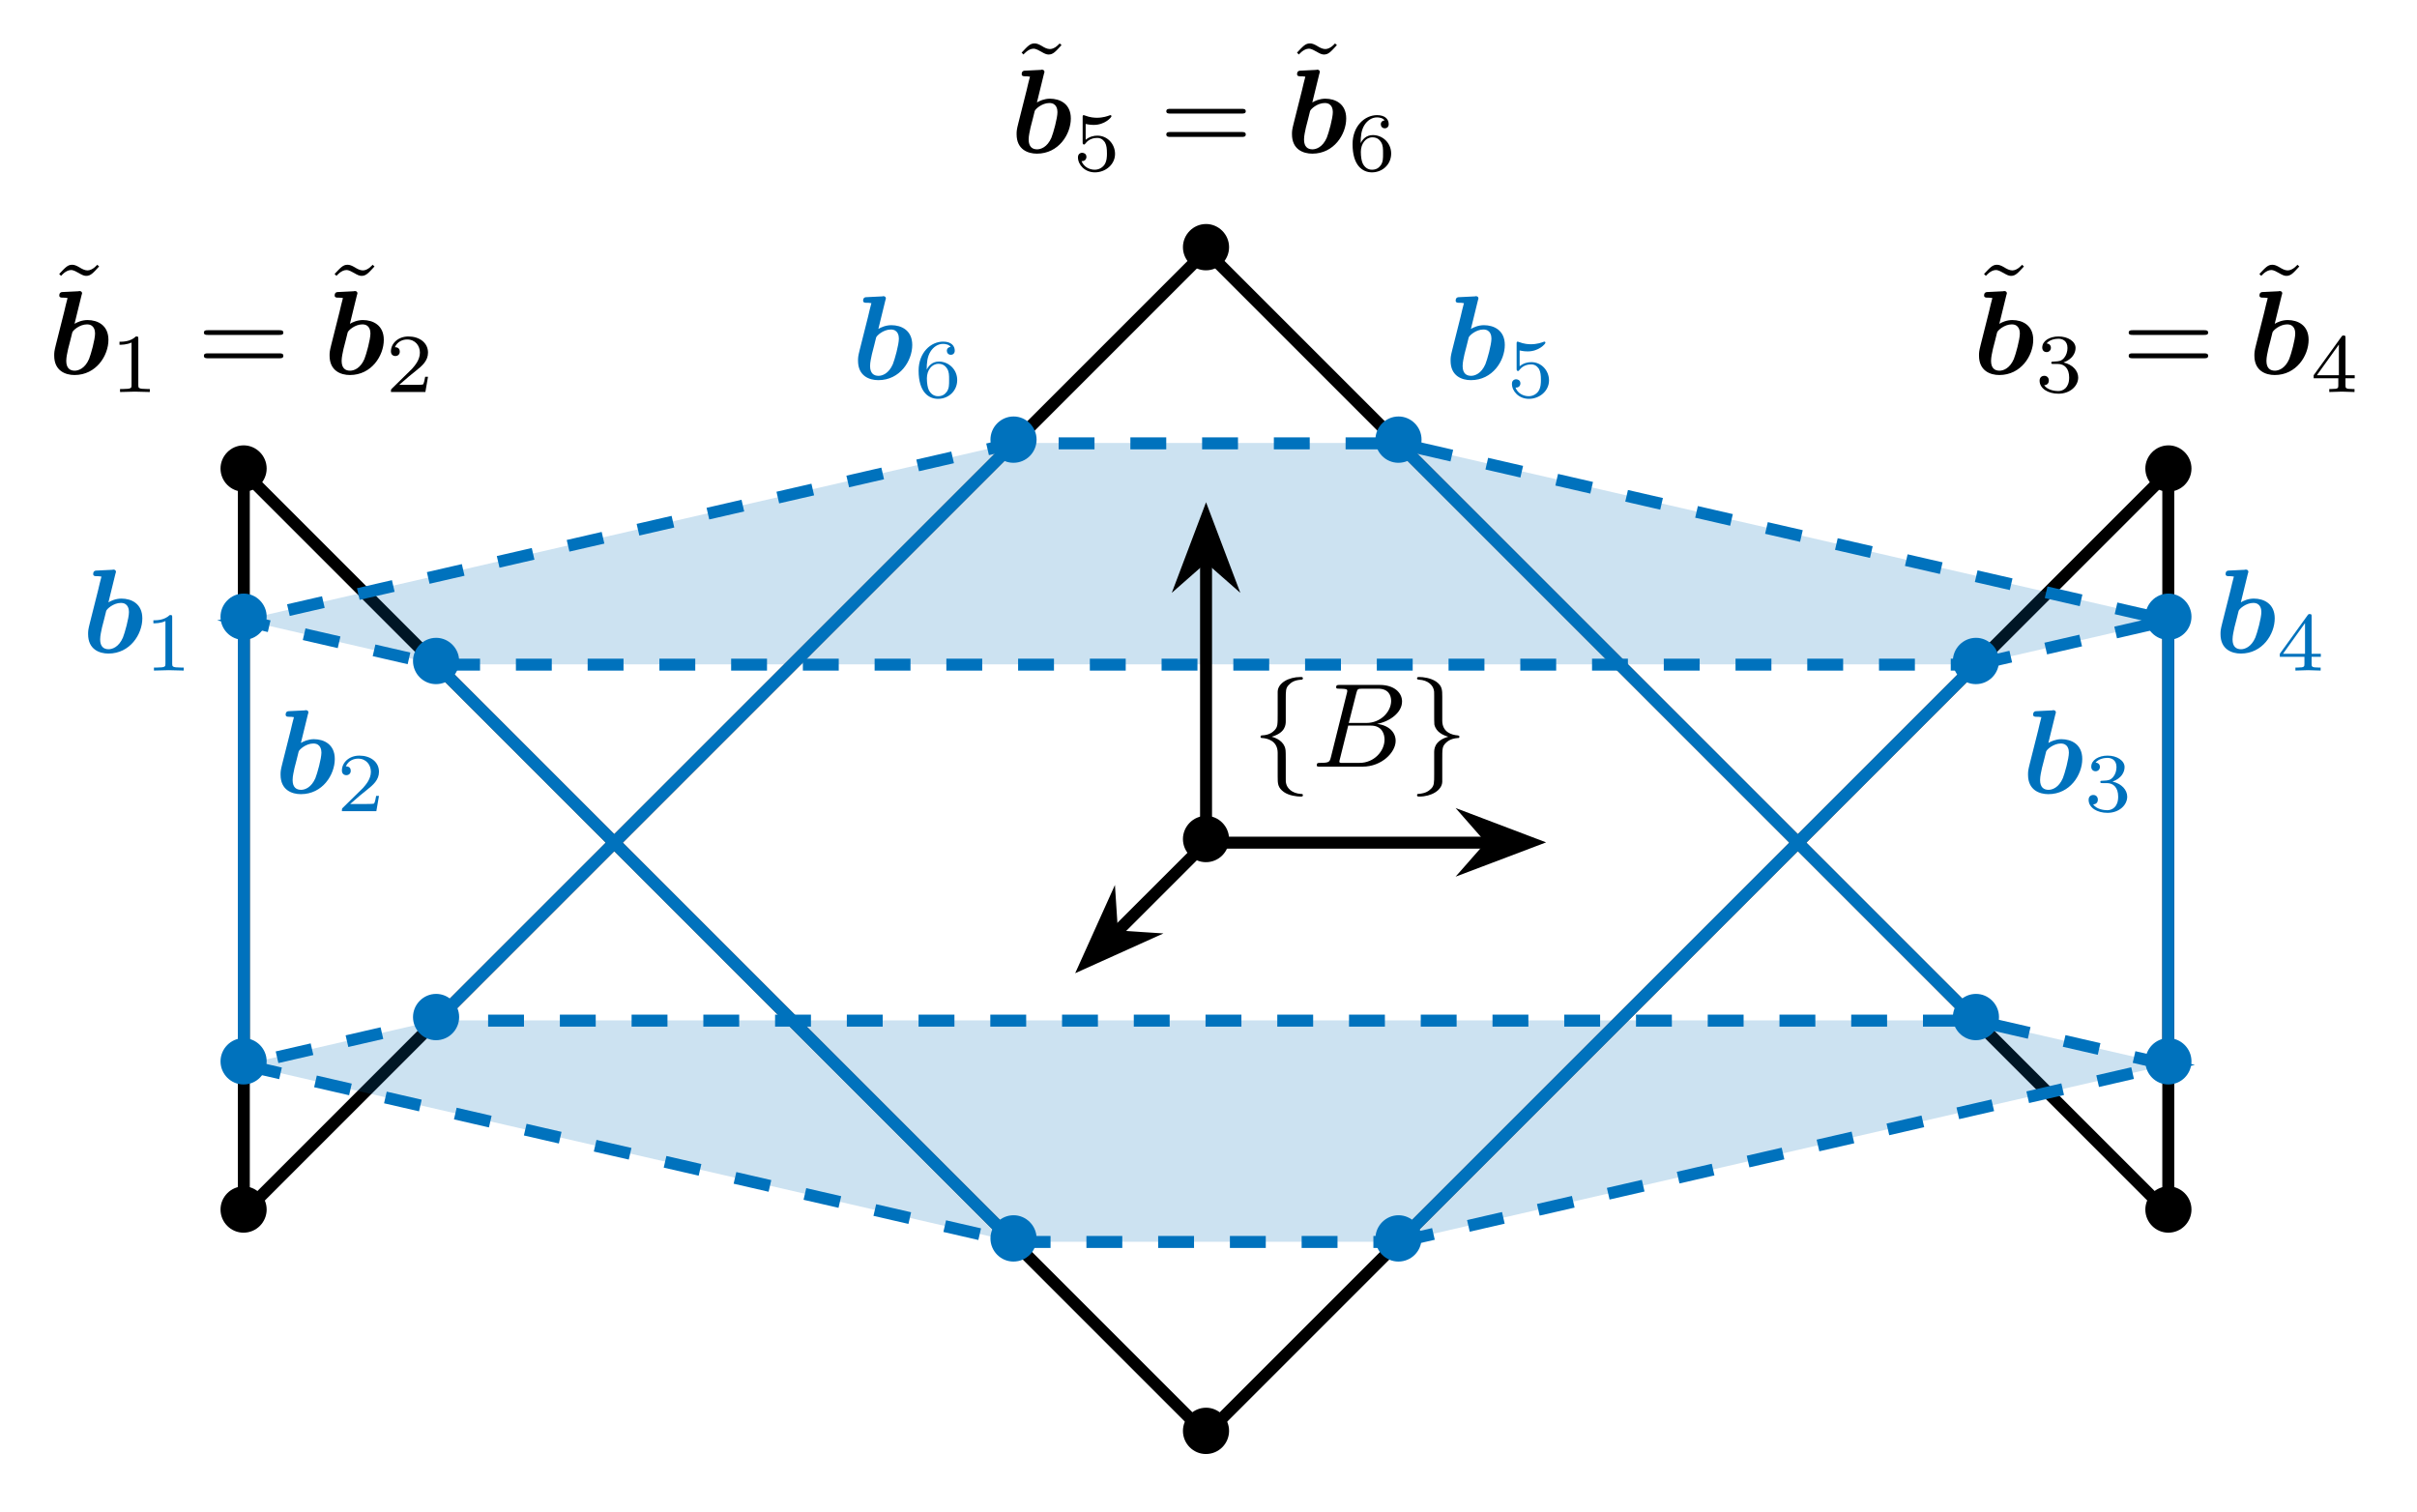
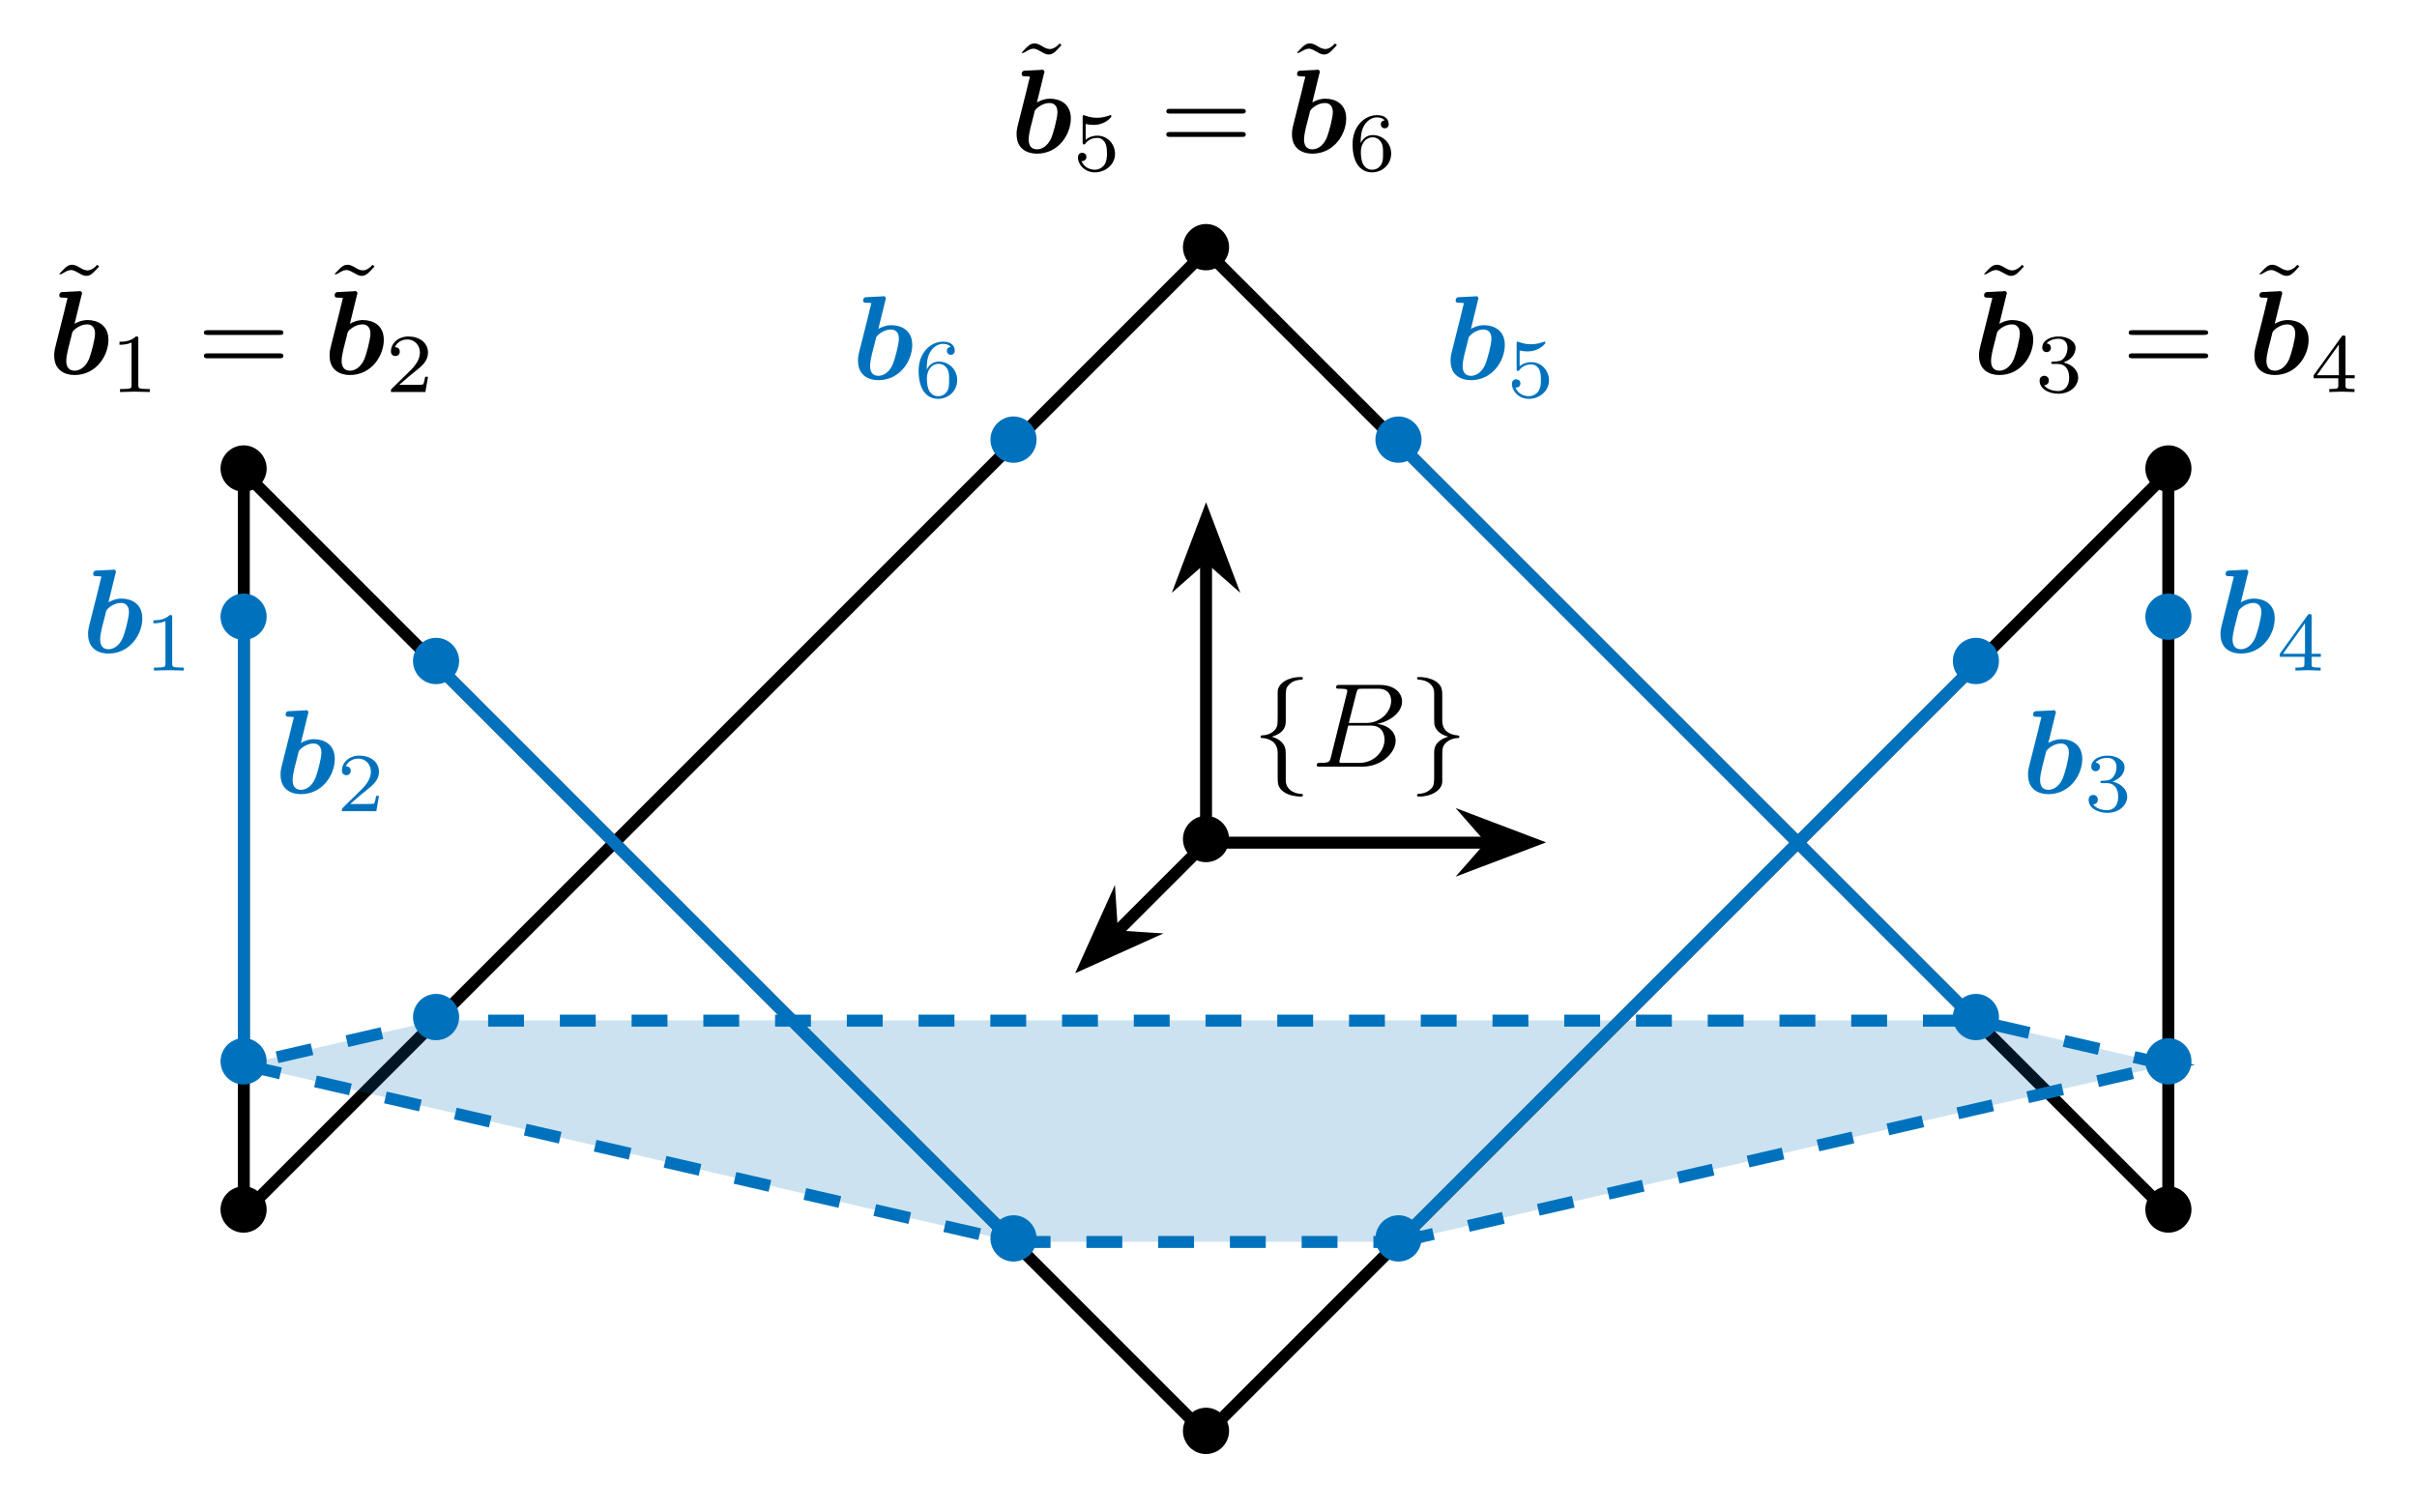
<svg xmlns="http://www.w3.org/2000/svg" xmlns:xlink="http://www.w3.org/1999/xlink" width="200.593" height="125.523" viewBox="0 0 200.593 125.523">
  <defs>
    <g>
      <g id="glyph-0-0">
        <path d="M 4.391 -2.484 C 4.391 -3.547 3.516 -4.406 2.484 -4.406 C 1.406 -4.406 0.562 -3.516 0.562 -2.484 C 0.562 -1.422 1.422 -0.562 2.469 -0.562 C 3.547 -0.562 4.391 -1.438 4.391 -2.484 Z M 4.391 -2.484 " />
      </g>
      <g id="glyph-0-1">
        <path d="M 4.234 2.375 C 4.234 2.266 4.172 2.266 4.078 2.266 C 3.297 2.219 2.922 1.766 2.844 1.406 C 2.812 1.297 2.812 1.281 2.812 0.938 L 2.812 -0.562 C 2.812 -0.859 2.812 -1.359 2.781 -1.453 C 2.656 -2.109 2.031 -2.375 1.641 -2.484 C 2.812 -2.812 2.812 -3.516 2.812 -3.797 L 2.812 -5.594 C 2.812 -6.297 2.812 -6.516 3.047 -6.766 C 3.219 -6.938 3.453 -7.188 4.141 -7.219 C 4.203 -7.234 4.234 -7.266 4.234 -7.328 C 4.234 -7.438 4.156 -7.438 4.031 -7.438 C 3.047 -7.438 2.156 -6.938 2.141 -6.219 L 2.141 -4.406 C 2.141 -3.469 2.141 -3.312 1.891 -3.031 C 1.75 -2.891 1.484 -2.625 0.859 -2.594 C 0.781 -2.594 0.719 -2.578 0.719 -2.484 C 0.719 -2.375 0.781 -2.375 0.875 -2.375 C 1.297 -2.344 2.141 -2.141 2.141 -1.141 L 2.141 0.828 C 2.141 1.406 2.141 1.734 2.656 2.109 C 3.078 2.406 3.734 2.484 4.031 2.484 C 4.156 2.484 4.234 2.484 4.234 2.375 Z M 4.234 2.375 " />
      </g>
      <g id="glyph-0-2">
        <path d="M 4.234 -2.484 C 4.234 -2.578 4.172 -2.578 4.078 -2.594 C 3.656 -2.625 2.812 -2.828 2.812 -3.812 L 2.812 -5.781 C 2.812 -6.359 2.812 -6.703 2.297 -7.062 C 1.859 -7.359 1.234 -7.438 0.906 -7.438 C 0.812 -7.438 0.719 -7.438 0.719 -7.328 C 0.719 -7.234 0.781 -7.234 0.875 -7.219 C 1.656 -7.172 2.031 -6.734 2.109 -6.375 C 2.141 -6.266 2.141 -6.234 2.141 -5.891 L 2.141 -4.406 C 2.141 -4.109 2.141 -3.609 2.156 -3.5 C 2.297 -2.844 2.922 -2.594 3.312 -2.484 C 2.141 -2.141 2.141 -1.438 2.141 -1.156 L 2.141 0.625 C 2.141 1.344 2.141 1.562 1.906 1.812 C 1.719 1.984 1.5 2.219 0.797 2.266 C 0.75 2.266 0.719 2.312 0.719 2.375 C 0.719 2.484 0.812 2.484 0.906 2.484 C 1.906 2.484 2.781 1.969 2.812 1.266 L 2.812 -0.562 C 2.812 -1.484 2.812 -1.641 3.062 -1.922 C 3.203 -2.062 3.469 -2.328 4.094 -2.375 C 4.172 -2.375 4.234 -2.375 4.234 -2.484 Z M 4.234 -2.484 " />
      </g>
      <g id="glyph-1-0">
        <path d="M 2.781 -6.531 C 2.828 -6.672 2.828 -6.703 2.828 -6.703 C 2.828 -6.844 2.719 -6.891 2.609 -6.891 C 2.562 -6.891 2.562 -6.891 2.547 -6.875 L 1.266 -6.812 C 1.125 -6.812 0.938 -6.797 0.938 -6.516 C 0.938 -6.344 1.125 -6.344 1.203 -6.344 C 1.312 -6.344 1.484 -6.344 1.625 -6.312 C 1.531 -5.984 1.438 -5.562 1.344 -5.172 L 0.656 -2.438 C 0.516 -1.891 0.516 -1.766 0.516 -1.531 C 0.516 -0.266 1.453 0.078 2.203 0.078 C 4 0.078 5.016 -1.531 5.016 -2.844 C 5.016 -4.062 4.109 -4.484 3.281 -4.484 C 2.812 -4.484 2.406 -4.297 2.203 -4.172 Z M 2.219 -0.281 C 1.828 -0.281 1.516 -0.484 1.516 -1.094 C 1.516 -1.422 1.609 -1.781 1.672 -2.094 C 1.781 -2.469 1.938 -3.156 2.016 -3.453 C 2.062 -3.625 2.625 -4.125 3.234 -4.125 C 3.844 -4.125 3.906 -3.594 3.906 -3.375 C 3.906 -2.859 3.562 -1.641 3.406 -1.25 C 3.062 -0.453 2.516 -0.281 2.219 -0.281 Z M 2.219 -0.281 " />
      </g>
      <g id="glyph-2-0">
        <path d="M 3.578 -1.203 C 3.578 -1.75 3.125 -2.281 2.359 -2.453 C 3.094 -2.719 3.359 -3.234 3.359 -3.656 C 3.359 -4.203 2.719 -4.609 1.953 -4.609 C 1.188 -4.609 0.594 -4.234 0.594 -3.688 C 0.594 -3.453 0.75 -3.312 0.953 -3.312 C 1.172 -3.312 1.312 -3.484 1.312 -3.672 C 1.312 -3.875 1.172 -4.016 0.953 -4.031 C 1.203 -4.344 1.672 -4.422 1.938 -4.422 C 2.25 -4.422 2.688 -4.266 2.688 -3.656 C 2.688 -3.359 2.594 -3.047 2.406 -2.828 C 2.172 -2.562 1.984 -2.547 1.641 -2.531 C 1.453 -2.516 1.453 -2.516 1.406 -2.516 C 1.406 -2.516 1.344 -2.5 1.344 -2.422 C 1.344 -2.328 1.406 -2.328 1.516 -2.328 L 1.891 -2.328 C 2.438 -2.328 2.828 -1.953 2.828 -1.203 C 2.828 -0.344 2.328 -0.078 1.922 -0.078 C 1.641 -0.078 1.031 -0.156 0.75 -0.562 C 1.078 -0.578 1.141 -0.812 1.141 -0.953 C 1.141 -1.188 0.984 -1.344 0.766 -1.344 C 0.562 -1.344 0.375 -1.219 0.375 -0.938 C 0.375 -0.281 1.094 0.141 1.938 0.141 C 2.906 0.141 3.578 -0.5 3.578 -1.203 Z M 3.578 -1.203 " />
      </g>
      <g id="glyph-2-1">
        <path d="M 3.672 -1.141 L 3.672 -1.391 L 2.906 -1.391 L 2.906 -4.484 C 2.906 -4.641 2.906 -4.688 2.75 -4.688 C 2.672 -4.688 2.641 -4.688 2.578 -4.594 L 0.266 -1.391 L 0.266 -1.141 L 2.312 -1.141 L 2.312 -0.562 C 2.312 -0.328 2.312 -0.25 1.75 -0.25 L 1.562 -0.25 L 1.562 0 L 2.609 -0.031 L 3.656 0 L 3.656 -0.25 L 3.469 -0.25 C 2.906 -0.25 2.906 -0.328 2.906 -0.562 L 2.906 -1.141 Z M 2.359 -1.391 L 0.531 -1.391 L 2.359 -3.938 Z M 2.359 -1.391 " />
      </g>
      <g id="glyph-2-2">
        <path d="M 3.516 -1.391 C 3.516 -2.188 2.906 -2.906 2.047 -2.906 C 1.75 -2.906 1.391 -2.828 1.078 -2.562 L 1.078 -3.875 C 1.438 -3.797 1.641 -3.797 1.75 -3.797 C 2.672 -3.797 3.219 -4.422 3.219 -4.516 C 3.219 -4.594 3.156 -4.609 3.125 -4.609 C 3.125 -4.609 3.094 -4.609 3.078 -4.594 C 2.906 -4.531 2.531 -4.391 2.016 -4.391 C 1.828 -4.391 1.453 -4.406 1.016 -4.578 C 0.938 -4.609 0.922 -4.609 0.922 -4.609 C 0.828 -4.609 0.828 -4.547 0.828 -4.422 L 0.828 -2.375 C 0.828 -2.266 0.828 -2.172 0.938 -2.172 C 1 -2.172 1.016 -2.188 1.078 -2.281 C 1.375 -2.656 1.797 -2.719 2.047 -2.719 C 2.469 -2.719 2.656 -2.375 2.688 -2.328 C 2.812 -2.094 2.844 -1.828 2.844 -1.422 C 2.844 -1.219 2.844 -0.812 2.641 -0.5 C 2.469 -0.25 2.172 -0.078 1.828 -0.078 C 1.375 -0.078 0.906 -0.328 0.734 -0.797 C 1 -0.766 1.141 -0.953 1.141 -1.141 C 1.141 -1.438 0.875 -1.484 0.781 -1.484 C 0.781 -1.484 0.438 -1.484 0.438 -1.109 C 0.438 -0.484 1.016 0.141 1.844 0.141 C 2.734 0.141 3.516 -0.516 3.516 -1.391 Z M 3.516 -1.391 " />
      </g>
      <g id="glyph-2-3">
        <path d="M 3.578 -1.422 C 3.578 -2.297 2.875 -2.953 2.062 -2.953 C 1.5 -2.953 1.203 -2.594 1.047 -2.281 C 1.047 -2.844 1.094 -3.359 1.359 -3.781 C 1.594 -4.156 1.969 -4.422 2.406 -4.422 C 2.625 -4.422 2.906 -4.359 3.031 -4.172 C 2.859 -4.156 2.719 -4.047 2.719 -3.844 C 2.719 -3.672 2.844 -3.516 3.047 -3.516 C 3.25 -3.516 3.375 -3.656 3.375 -3.859 C 3.375 -4.25 3.094 -4.609 2.406 -4.609 C 1.391 -4.609 0.375 -3.703 0.375 -2.203 C 0.375 -0.406 1.219 0.141 1.984 0.141 C 2.844 0.141 3.578 -0.5 3.578 -1.422 Z M 2.906 -1.422 C 2.906 -1.016 2.906 -0.734 2.719 -0.453 C 2.547 -0.219 2.328 -0.078 1.984 -0.078 C 1.641 -0.078 1.375 -0.281 1.219 -0.594 C 1.125 -0.797 1.062 -1.141 1.062 -1.562 C 1.062 -2.234 1.469 -2.766 2.016 -2.766 C 2.344 -2.766 2.562 -2.641 2.734 -2.375 C 2.906 -2.109 2.906 -1.828 2.906 -1.422 Z M 2.906 -1.422 " />
      </g>
      <g id="glyph-2-4">
        <path d="M 3.281 0 L 3.281 -0.25 L 3.031 -0.25 C 2.328 -0.25 2.328 -0.344 2.328 -0.562 L 2.328 -4.422 C 2.328 -4.609 2.312 -4.609 2.125 -4.609 C 1.672 -4.172 1.047 -4.172 0.766 -4.172 L 0.766 -3.922 C 0.922 -3.922 1.391 -3.922 1.766 -4.109 L 1.766 -0.562 C 1.766 -0.344 1.766 -0.25 1.078 -0.25 L 0.812 -0.25 L 0.812 0 L 2.047 -0.031 Z M 3.281 0 " />
      </g>
      <g id="glyph-2-5">
        <path d="M 3.516 -1.266 L 3.281 -1.266 C 3.25 -1.109 3.188 -0.703 3.094 -0.625 C 3.031 -0.594 2.5 -0.594 2.406 -0.594 L 1.125 -0.594 C 1.859 -1.234 2.094 -1.438 2.516 -1.766 C 3.031 -2.172 3.516 -2.594 3.516 -3.266 C 3.516 -4.109 2.781 -4.609 1.891 -4.609 C 1.016 -4.609 0.438 -4.016 0.438 -3.375 C 0.438 -3.016 0.734 -2.984 0.812 -2.984 C 0.969 -2.984 1.172 -3.094 1.172 -3.344 C 1.172 -3.484 1.125 -3.719 0.766 -3.719 C 0.984 -4.219 1.453 -4.359 1.781 -4.359 C 2.469 -4.359 2.844 -3.828 2.844 -3.266 C 2.844 -2.656 2.406 -2.172 2.188 -1.922 L 0.5 -0.266 C 0.438 -0.203 0.438 -0.188 0.438 0 L 3.297 0 Z M 3.516 -1.266 " />
      </g>
      <g id="glyph-3-0">
-         <path d="M 4.141 -6.312 L 3.984 -6.453 C 3.984 -6.453 3.609 -5.984 3.172 -5.984 C 2.938 -5.984 2.688 -6.125 2.516 -6.234 C 2.25 -6.391 2.078 -6.453 1.906 -6.453 C 1.531 -6.453 1.344 -6.234 0.828 -5.688 L 0.984 -5.531 C 0.984 -5.531 1.375 -6.016 1.812 -6.016 C 2.031 -6.016 2.281 -5.859 2.453 -5.766 C 2.719 -5.609 2.891 -5.531 3.062 -5.531 C 3.438 -5.531 3.625 -5.75 4.141 -6.312 Z M 4.141 -6.312 " />
+         <path d="M 4.141 -6.312 L 3.984 -6.453 C 3.984 -6.453 3.609 -5.984 3.172 -5.984 C 2.938 -5.984 2.688 -6.125 2.516 -6.234 C 2.25 -6.391 2.078 -6.453 1.906 -6.453 C 1.531 -6.453 1.344 -6.234 0.828 -5.688 C 0.984 -5.531 1.375 -6.016 1.812 -6.016 C 2.031 -6.016 2.281 -5.859 2.453 -5.766 C 2.719 -5.609 2.891 -5.531 3.062 -5.531 C 3.438 -5.531 3.625 -5.75 4.141 -6.312 Z M 4.141 -6.312 " />
      </g>
      <g id="glyph-3-1">
        <path d="M 7.156 -3.438 C 7.156 -3.641 6.969 -3.641 6.828 -3.641 L 0.891 -3.641 C 0.75 -3.641 0.562 -3.641 0.562 -3.438 C 0.562 -3.25 0.75 -3.25 0.891 -3.25 L 6.812 -3.25 C 6.969 -3.25 7.156 -3.25 7.156 -3.438 Z M 7.156 -1.516 C 7.156 -1.719 6.969 -1.719 6.812 -1.719 L 0.891 -1.719 C 0.75 -1.719 0.562 -1.719 0.562 -1.516 C 0.562 -1.312 0.75 -1.312 0.891 -1.312 L 6.828 -1.312 C 6.969 -1.312 7.156 -1.312 7.156 -1.516 Z M 7.156 -1.516 " />
      </g>
      <g id="glyph-4-0">
        <path d="M 6.969 -2.141 C 6.969 -2.859 6.391 -3.438 5.422 -3.547 C 6.453 -3.734 7.5 -4.469 7.5 -5.406 C 7.5 -6.141 6.844 -6.781 5.656 -6.781 L 2.328 -6.781 C 2.141 -6.781 2.031 -6.781 2.031 -6.578 C 2.031 -6.469 2.125 -6.469 2.312 -6.469 C 2.312 -6.469 2.516 -6.469 2.688 -6.453 C 2.875 -6.422 2.953 -6.422 2.953 -6.297 C 2.953 -6.25 2.953 -6.219 2.922 -6.109 L 1.594 -0.781 C 1.484 -0.391 1.469 -0.312 0.688 -0.312 C 0.516 -0.312 0.422 -0.312 0.422 -0.109 C 0.422 0 0.5 0 0.688 0 L 4.234 0 C 5.797 0 6.969 -1.172 6.969 -2.141 Z M 6.594 -5.453 C 6.594 -4.578 5.75 -3.625 4.531 -3.625 L 3.078 -3.625 L 3.703 -6.094 C 3.797 -6.438 3.812 -6.469 4.234 -6.469 L 5.516 -6.469 C 6.391 -6.469 6.594 -5.891 6.594 -5.453 Z M 6.047 -2.25 C 6.047 -1.266 5.156 -0.312 3.984 -0.312 L 2.641 -0.312 C 2.5 -0.312 2.484 -0.312 2.422 -0.312 C 2.328 -0.328 2.297 -0.344 2.297 -0.422 C 2.297 -0.453 2.297 -0.469 2.344 -0.641 L 3.031 -3.406 L 4.906 -3.406 C 5.859 -3.406 6.047 -2.672 6.047 -2.25 Z M 6.047 -2.25 " />
      </g>
    </g>
    <clipPath id="clip-0">
      <path clip-rule="nonzero" d="M 6 6 L 195 6 L 195 125.047 L 6 125.047 Z M 6 6 " />
    </clipPath>
  </defs>
  <g fill="rgb(0%, 0%, 0%)" fill-opacity="1">
    <use xlink:href="#glyph-0-0" x="97.613" y="72.12" />
  </g>
  <g clip-path="url(#clip-0)">
    <path fill="none" stroke-width="0.996" stroke-linecap="butt" stroke-linejoin="miter" stroke="rgb(0%, 0%, 0%)" stroke-opacity="1" stroke-miterlimit="10" d="M 0 61.735 L 80.179 141.914 L 80.179 80.176 L 0 160.355 L -80.178 80.176 L -80.178 141.914 L 0 61.735 " transform="matrix(0.996, 0, 0, -0.996, 100.093, 180.537)" />
  </g>
  <g fill="rgb(0%, 0%, 0%)" fill-opacity="1">
    <use xlink:href="#glyph-0-0" x="97.613" y="121.241" />
  </g>
  <g fill="rgb(0%, 0%, 0%)" fill-opacity="1">
    <use xlink:href="#glyph-0-0" x="177.485" y="41.369" />
  </g>
  <g fill="rgb(0%, 0%, 0%)" fill-opacity="1">
    <use xlink:href="#glyph-0-0" x="177.485" y="102.87" />
  </g>
  <g fill="rgb(0%, 0%, 0%)" fill-opacity="1">
    <use xlink:href="#glyph-0-0" x="97.613" y="22.998" />
  </g>
  <g fill="rgb(0%, 0%, 0%)" fill-opacity="1">
    <use xlink:href="#glyph-0-0" x="17.74" y="102.87" />
  </g>
  <g fill="rgb(0%, 0%, 0%)" fill-opacity="1">
    <use xlink:href="#glyph-0-0" x="17.74" y="41.369" />
  </g>
  <path fill-rule="nonzero" fill="rgb(0%, 44.707%, 74.117%)" fill-opacity="0.2" d="M 116.066 103.062 L 179.969 88.363 L 163.992 84.688 L 36.195 84.688 L 20.219 88.363 L 84.117 103.062 Z M 116.066 103.062 " />
-   <path fill-rule="nonzero" fill="rgb(0%, 44.707%, 74.117%)" fill-opacity="0.2" d="M 163.992 55.137 L 179.969 51.461 L 116.066 36.766 L 84.117 36.766 L 20.219 51.461 L 36.195 55.137 Z M 163.992 55.137 " />
  <path fill="none" stroke-width="0.996" stroke-linecap="butt" stroke-linejoin="miter" stroke="rgb(0%, 44.707%, 74.117%)" stroke-opacity="1" stroke-dasharray="2.989 2.989" stroke-miterlimit="10" d="M 16.034 77.769 L 80.179 92.524 L 64.142 96.214 L -64.141 96.214 L -80.178 92.524 L -16.037 77.769 Z M 16.034 77.769 " transform="matrix(0.996, 0, 0, -0.996, 100.093, 180.537)" />
-   <path fill="none" stroke-width="0.996" stroke-linecap="butt" stroke-linejoin="miter" stroke="rgb(0%, 44.707%, 74.117%)" stroke-opacity="1" stroke-dasharray="2.989 2.989" stroke-miterlimit="10" d="M 64.142 125.877 L 80.179 129.567 L 16.034 144.318 L -16.037 144.318 L -80.178 129.567 L -64.141 125.877 Z M 64.142 125.877 " transform="matrix(0.996, 0, 0, -0.996, 100.093, 180.537)" />
  <path fill="none" stroke-width="0.996" stroke-linecap="butt" stroke-linejoin="miter" stroke="rgb(0%, 44.707%, 74.117%)" stroke-opacity="1" stroke-miterlimit="10" d="M 16.034 77.769 L 64.142 125.877 " transform="matrix(0.996, 0, 0, -0.996, 100.093, 180.537)" />
  <g fill="rgb(0%, 44.707%, 74.117%)" fill-opacity="1">
    <use xlink:href="#glyph-0-0" x="113.587" y="105.267" />
  </g>
  <g fill="rgb(0%, 44.707%, 74.117%)" fill-opacity="1">
    <use xlink:href="#glyph-0-0" x="161.51" y="57.343" />
  </g>
  <g fill="rgb(0%, 44.707%, 74.117%)" fill-opacity="1">
    <use xlink:href="#glyph-1-0" x="167.796" y="65.834" />
  </g>
  <g fill="rgb(0%, 44.707%, 74.117%)" fill-opacity="1">
    <use xlink:href="#glyph-2-0" x="172.965" y="67.323" />
  </g>
-   <path fill="none" stroke-width="0.996" stroke-linecap="butt" stroke-linejoin="miter" stroke="rgb(0%, 44.707%, 74.117%)" stroke-opacity="1" stroke-miterlimit="10" d="M 80.179 92.524 L 80.179 129.567 " transform="matrix(0.996, 0, 0, -0.996, 100.093, 180.537)" />
  <g fill="rgb(0%, 44.707%, 74.117%)" fill-opacity="1">
    <use xlink:href="#glyph-0-0" x="177.485" y="90.57" />
  </g>
  <g fill="rgb(0%, 44.707%, 74.117%)" fill-opacity="1">
    <use xlink:href="#glyph-0-0" x="177.485" y="53.669" />
  </g>
  <g fill="rgb(0%, 44.707%, 74.117%)" fill-opacity="1">
    <use xlink:href="#glyph-1-0" x="183.77" y="54.165" />
  </g>
  <g fill="rgb(0%, 44.707%, 74.117%)" fill-opacity="1">
    <use xlink:href="#glyph-2-1" x="188.94" y="55.654" />
  </g>
  <path fill="none" stroke-width="0.996" stroke-linecap="butt" stroke-linejoin="miter" stroke="rgb(0%, 44.707%, 74.117%)" stroke-opacity="1" stroke-miterlimit="10" d="M 64.142 96.214 L 16.034 144.318 " transform="matrix(0.996, 0, 0, -0.996, 100.093, 180.537)" />
  <g fill="rgb(0%, 44.707%, 74.117%)" fill-opacity="1">
    <use xlink:href="#glyph-0-0" x="161.511" y="86.896" />
  </g>
  <g fill="rgb(0%, 44.707%, 74.117%)" fill-opacity="1">
    <use xlink:href="#glyph-0-0" x="113.587" y="38.972" />
  </g>
  <g fill="rgb(0%, 44.707%, 74.117%)" fill-opacity="1">
    <use xlink:href="#glyph-1-0" x="119.872" y="31.473" />
  </g>
  <g fill="rgb(0%, 44.707%, 74.117%)" fill-opacity="1">
    <use xlink:href="#glyph-2-2" x="125.041" y="32.962" />
  </g>
-   <path fill="none" stroke-width="0.996" stroke-linecap="butt" stroke-linejoin="miter" stroke="rgb(0%, 44.707%, 74.117%)" stroke-opacity="1" stroke-miterlimit="10" d="M -64.141 96.214 L -16.037 144.318 " transform="matrix(0.996, 0, 0, -0.996, 100.093, 180.537)" />
  <g fill="rgb(0%, 44.707%, 74.117%)" fill-opacity="1">
    <use xlink:href="#glyph-0-0" x="33.715" y="86.896" />
  </g>
  <g fill="rgb(0%, 44.707%, 74.117%)" fill-opacity="1">
    <use xlink:href="#glyph-0-0" x="81.638" y="38.972" />
  </g>
  <g fill="rgb(0%, 44.707%, 74.117%)" fill-opacity="1">
    <use xlink:href="#glyph-1-0" x="70.694" y="31.473" />
  </g>
  <g fill="rgb(0%, 44.707%, 74.117%)" fill-opacity="1">
    <use xlink:href="#glyph-2-3" x="75.863" y="32.962" />
  </g>
  <path fill="none" stroke-width="0.996" stroke-linecap="butt" stroke-linejoin="miter" stroke="rgb(0%, 44.707%, 74.117%)" stroke-opacity="1" stroke-miterlimit="10" d="M -80.178 92.524 L -80.178 129.567 " transform="matrix(0.996, 0, 0, -0.996, 100.093, 180.537)" />
  <g fill="rgb(0%, 44.707%, 74.117%)" fill-opacity="1">
    <use xlink:href="#glyph-0-0" x="17.74" y="90.57" />
  </g>
  <g fill="rgb(0%, 44.707%, 74.117%)" fill-opacity="1">
    <use xlink:href="#glyph-0-0" x="17.74" y="53.669" />
  </g>
  <g fill="rgb(0%, 44.707%, 74.117%)" fill-opacity="1">
    <use xlink:href="#glyph-1-0" x="6.796" y="54.165" />
  </g>
  <g fill="rgb(0%, 44.707%, 74.117%)" fill-opacity="1">
    <use xlink:href="#glyph-2-4" x="11.964" y="55.654" />
  </g>
  <path fill="none" stroke-width="0.996" stroke-linecap="butt" stroke-linejoin="miter" stroke="rgb(0%, 44.707%, 74.117%)" stroke-opacity="1" stroke-miterlimit="10" d="M -16.037 77.769 L -64.141 125.877 " transform="matrix(0.996, 0, 0, -0.996, 100.093, 180.537)" />
  <g fill="rgb(0%, 44.707%, 74.117%)" fill-opacity="1">
    <use xlink:href="#glyph-0-0" x="81.638" y="105.267" />
  </g>
  <g fill="rgb(0%, 44.707%, 74.117%)" fill-opacity="1">
    <use xlink:href="#glyph-0-0" x="33.714" y="57.343" />
  </g>
  <g fill="rgb(0%, 44.707%, 74.117%)" fill-opacity="1">
    <use xlink:href="#glyph-1-0" x="22.769" y="65.834" />
  </g>
  <g fill="rgb(0%, 44.707%, 74.117%)" fill-opacity="1">
    <use xlink:href="#glyph-2-5" x="27.937" y="67.323" />
  </g>
  <g fill="rgb(0%, 0%, 0%)" fill-opacity="1">
    <use xlink:href="#glyph-3-0" x="163.831" y="28.427" />
  </g>
  <g fill="rgb(0%, 0%, 0%)" fill-opacity="1">
    <use xlink:href="#glyph-1-0" x="163.727" y="31.047" />
  </g>
  <g fill="rgb(0%, 0%, 0%)" fill-opacity="1">
    <use xlink:href="#glyph-2-0" x="168.897" y="32.535" />
  </g>
  <g fill="rgb(0%, 0%, 0%)" fill-opacity="1">
    <use xlink:href="#glyph-3-1" x="176.105" y="31.047" />
  </g>
  <g fill="rgb(0%, 0%, 0%)" fill-opacity="1">
    <use xlink:href="#glyph-3-0" x="186.685" y="28.427" />
  </g>
  <g fill="rgb(0%, 0%, 0%)" fill-opacity="1">
    <use xlink:href="#glyph-1-0" x="186.582" y="31.047" />
  </g>
  <g fill="rgb(0%, 0%, 0%)" fill-opacity="1">
    <use xlink:href="#glyph-2-1" x="191.751" y="32.535" />
  </g>
  <g fill="rgb(0%, 0%, 0%)" fill-opacity="1">
    <use xlink:href="#glyph-3-0" x="83.958" y="10.056" />
  </g>
  <g fill="rgb(0%, 0%, 0%)" fill-opacity="1">
    <use xlink:href="#glyph-1-0" x="83.855" y="12.675" />
  </g>
  <g fill="rgb(0%, 0%, 0%)" fill-opacity="1">
    <use xlink:href="#glyph-2-2" x="89.024" y="14.164" />
  </g>
  <g fill="rgb(0%, 0%, 0%)" fill-opacity="1">
    <use xlink:href="#glyph-3-1" x="96.233" y="12.675" />
  </g>
  <g fill="rgb(0%, 0%, 0%)" fill-opacity="1">
    <use xlink:href="#glyph-3-0" x="106.813" y="10.056" />
  </g>
  <g fill="rgb(0%, 0%, 0%)" fill-opacity="1">
    <use xlink:href="#glyph-1-0" x="106.709" y="12.675" />
  </g>
  <g fill="rgb(0%, 0%, 0%)" fill-opacity="1">
    <use xlink:href="#glyph-2-3" x="111.878" y="14.164" />
  </g>
  <g fill="rgb(0%, 0%, 0%)" fill-opacity="1">
    <use xlink:href="#glyph-3-0" x="4.085" y="28.427" />
  </g>
  <g fill="rgb(0%, 0%, 0%)" fill-opacity="1">
    <use xlink:href="#glyph-1-0" x="3.983" y="31.047" />
  </g>
  <g fill="rgb(0%, 0%, 0%)" fill-opacity="1">
    <use xlink:href="#glyph-2-4" x="9.151" y="32.535" />
  </g>
  <g fill="rgb(0%, 0%, 0%)" fill-opacity="1">
    <use xlink:href="#glyph-3-1" x="16.36" y="31.047" />
  </g>
  <g fill="rgb(0%, 0%, 0%)" fill-opacity="1">
    <use xlink:href="#glyph-3-0" x="26.94" y="28.427" />
  </g>
  <g fill="rgb(0%, 0%, 0%)" fill-opacity="1">
    <use xlink:href="#glyph-1-0" x="26.837" y="31.047" />
  </g>
  <g fill="rgb(0%, 0%, 0%)" fill-opacity="1">
    <use xlink:href="#glyph-2-5" x="32.006" y="32.535" />
  </g>
  <path fill="none" stroke-width="0.996" stroke-linecap="butt" stroke-linejoin="miter" stroke="rgb(0%, 0%, 0%)" stroke-opacity="1" stroke-miterlimit="10" d="M 0 111.043 L -7.638 103.409 " transform="matrix(0.996, 0, 0, -0.996, 100.093, 180.537)" />
  <path fill-rule="nonzero" fill="rgb(0%, 0%, 0%)" fill-opacity="1" stroke-width="0.996" stroke-linecap="butt" stroke-linejoin="miter" stroke="rgb(0%, 0%, 0%)" stroke-opacity="1" stroke-miterlimit="10" d="M 6.055 -0.001 L 1.607 1.684 L 3.088 -0.001 L 1.61 -1.684 Z M 6.055 -0.001 " transform="matrix(-0.704, 0.704, 0.704, 0.704, 94.485, 75.521)" />
  <g fill="rgb(0%, 0%, 0%)" fill-opacity="1">
    <use xlink:href="#glyph-0-1" x="103.897" y="63.628" />
  </g>
  <g fill="rgb(0%, 0%, 0%)" fill-opacity="1">
    <use xlink:href="#glyph-4-0" x="108.86" y="63.628" />
  </g>
  <g fill="rgb(0%, 0%, 0%)" fill-opacity="1">
    <use xlink:href="#glyph-0-2" x="116.885" y="63.628" />
  </g>
  <path fill="none" stroke-width="0.996" stroke-linecap="butt" stroke-linejoin="miter" stroke="rgb(0%, 0%, 0%)" stroke-opacity="1" stroke-miterlimit="10" d="M 0 111.043 L 23.711 111.043 " transform="matrix(0.996, 0, 0, -0.996, 100.093, 180.537)" />
  <path fill-rule="nonzero" fill="rgb(0%, 0%, 0%)" fill-opacity="1" stroke-width="0.996" stroke-linecap="butt" stroke-linejoin="miter" stroke="rgb(0%, 0%, 0%)" stroke-opacity="1" stroke-miterlimit="10" d="M 6.052 -0.001 L 1.609 1.685 L 3.088 -0.001 L 1.609 -1.684 Z M 6.052 -0.001 " transform="matrix(0.996, 0, 0, -0.996, 120.889, 69.913)" />
  <path fill="none" stroke-width="0.996" stroke-linecap="butt" stroke-linejoin="miter" stroke="rgb(0%, 0%, 0%)" stroke-opacity="1" stroke-miterlimit="10" d="M 0 111.043 L 0 134.758 " transform="matrix(0.996, 0, 0, -0.996, 100.093, 180.537)" />
  <path fill-rule="nonzero" fill="rgb(0%, 0%, 0%)" fill-opacity="1" stroke-width="0.996" stroke-linecap="butt" stroke-linejoin="miter" stroke="rgb(0%, 0%, 0%)" stroke-opacity="1" stroke-miterlimit="10" d="M 6.054 -0 L 1.607 1.682 L 3.086 -0 L 1.607 -1.683 Z M 6.054 -0 " transform="matrix(0, -0.996, -0.996, 0, 100.093, 49.117)" />
</svg>